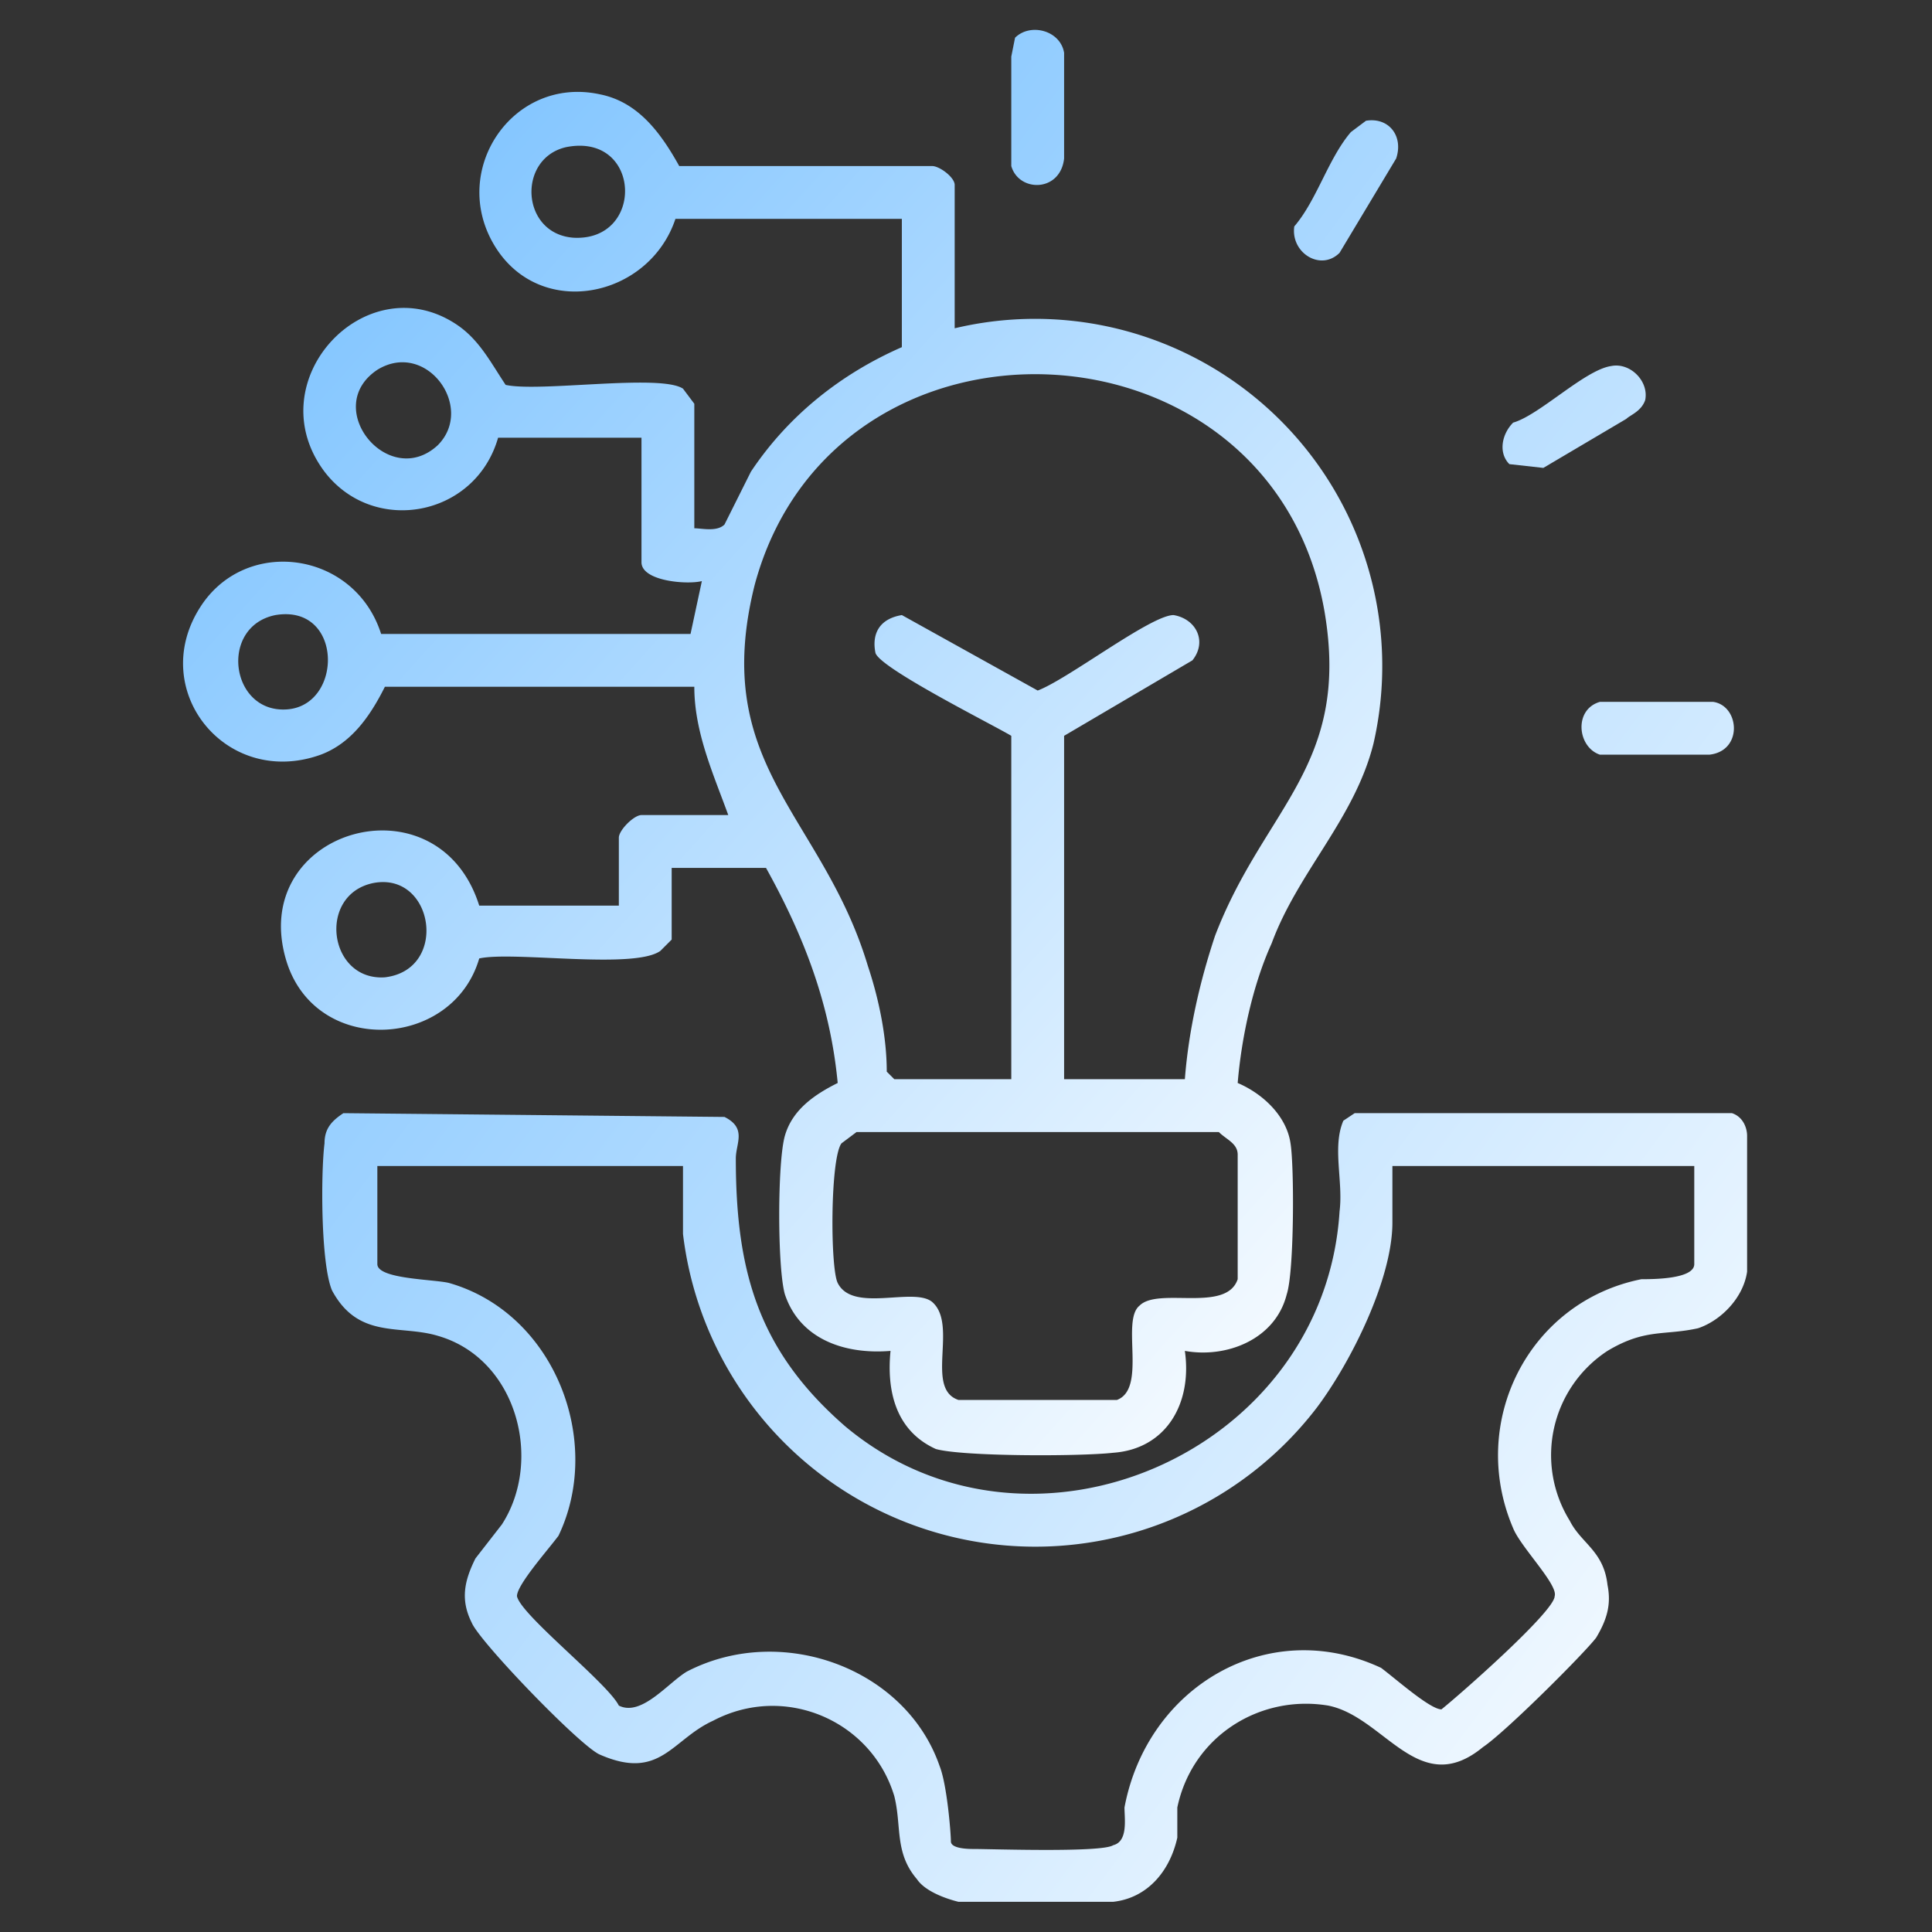
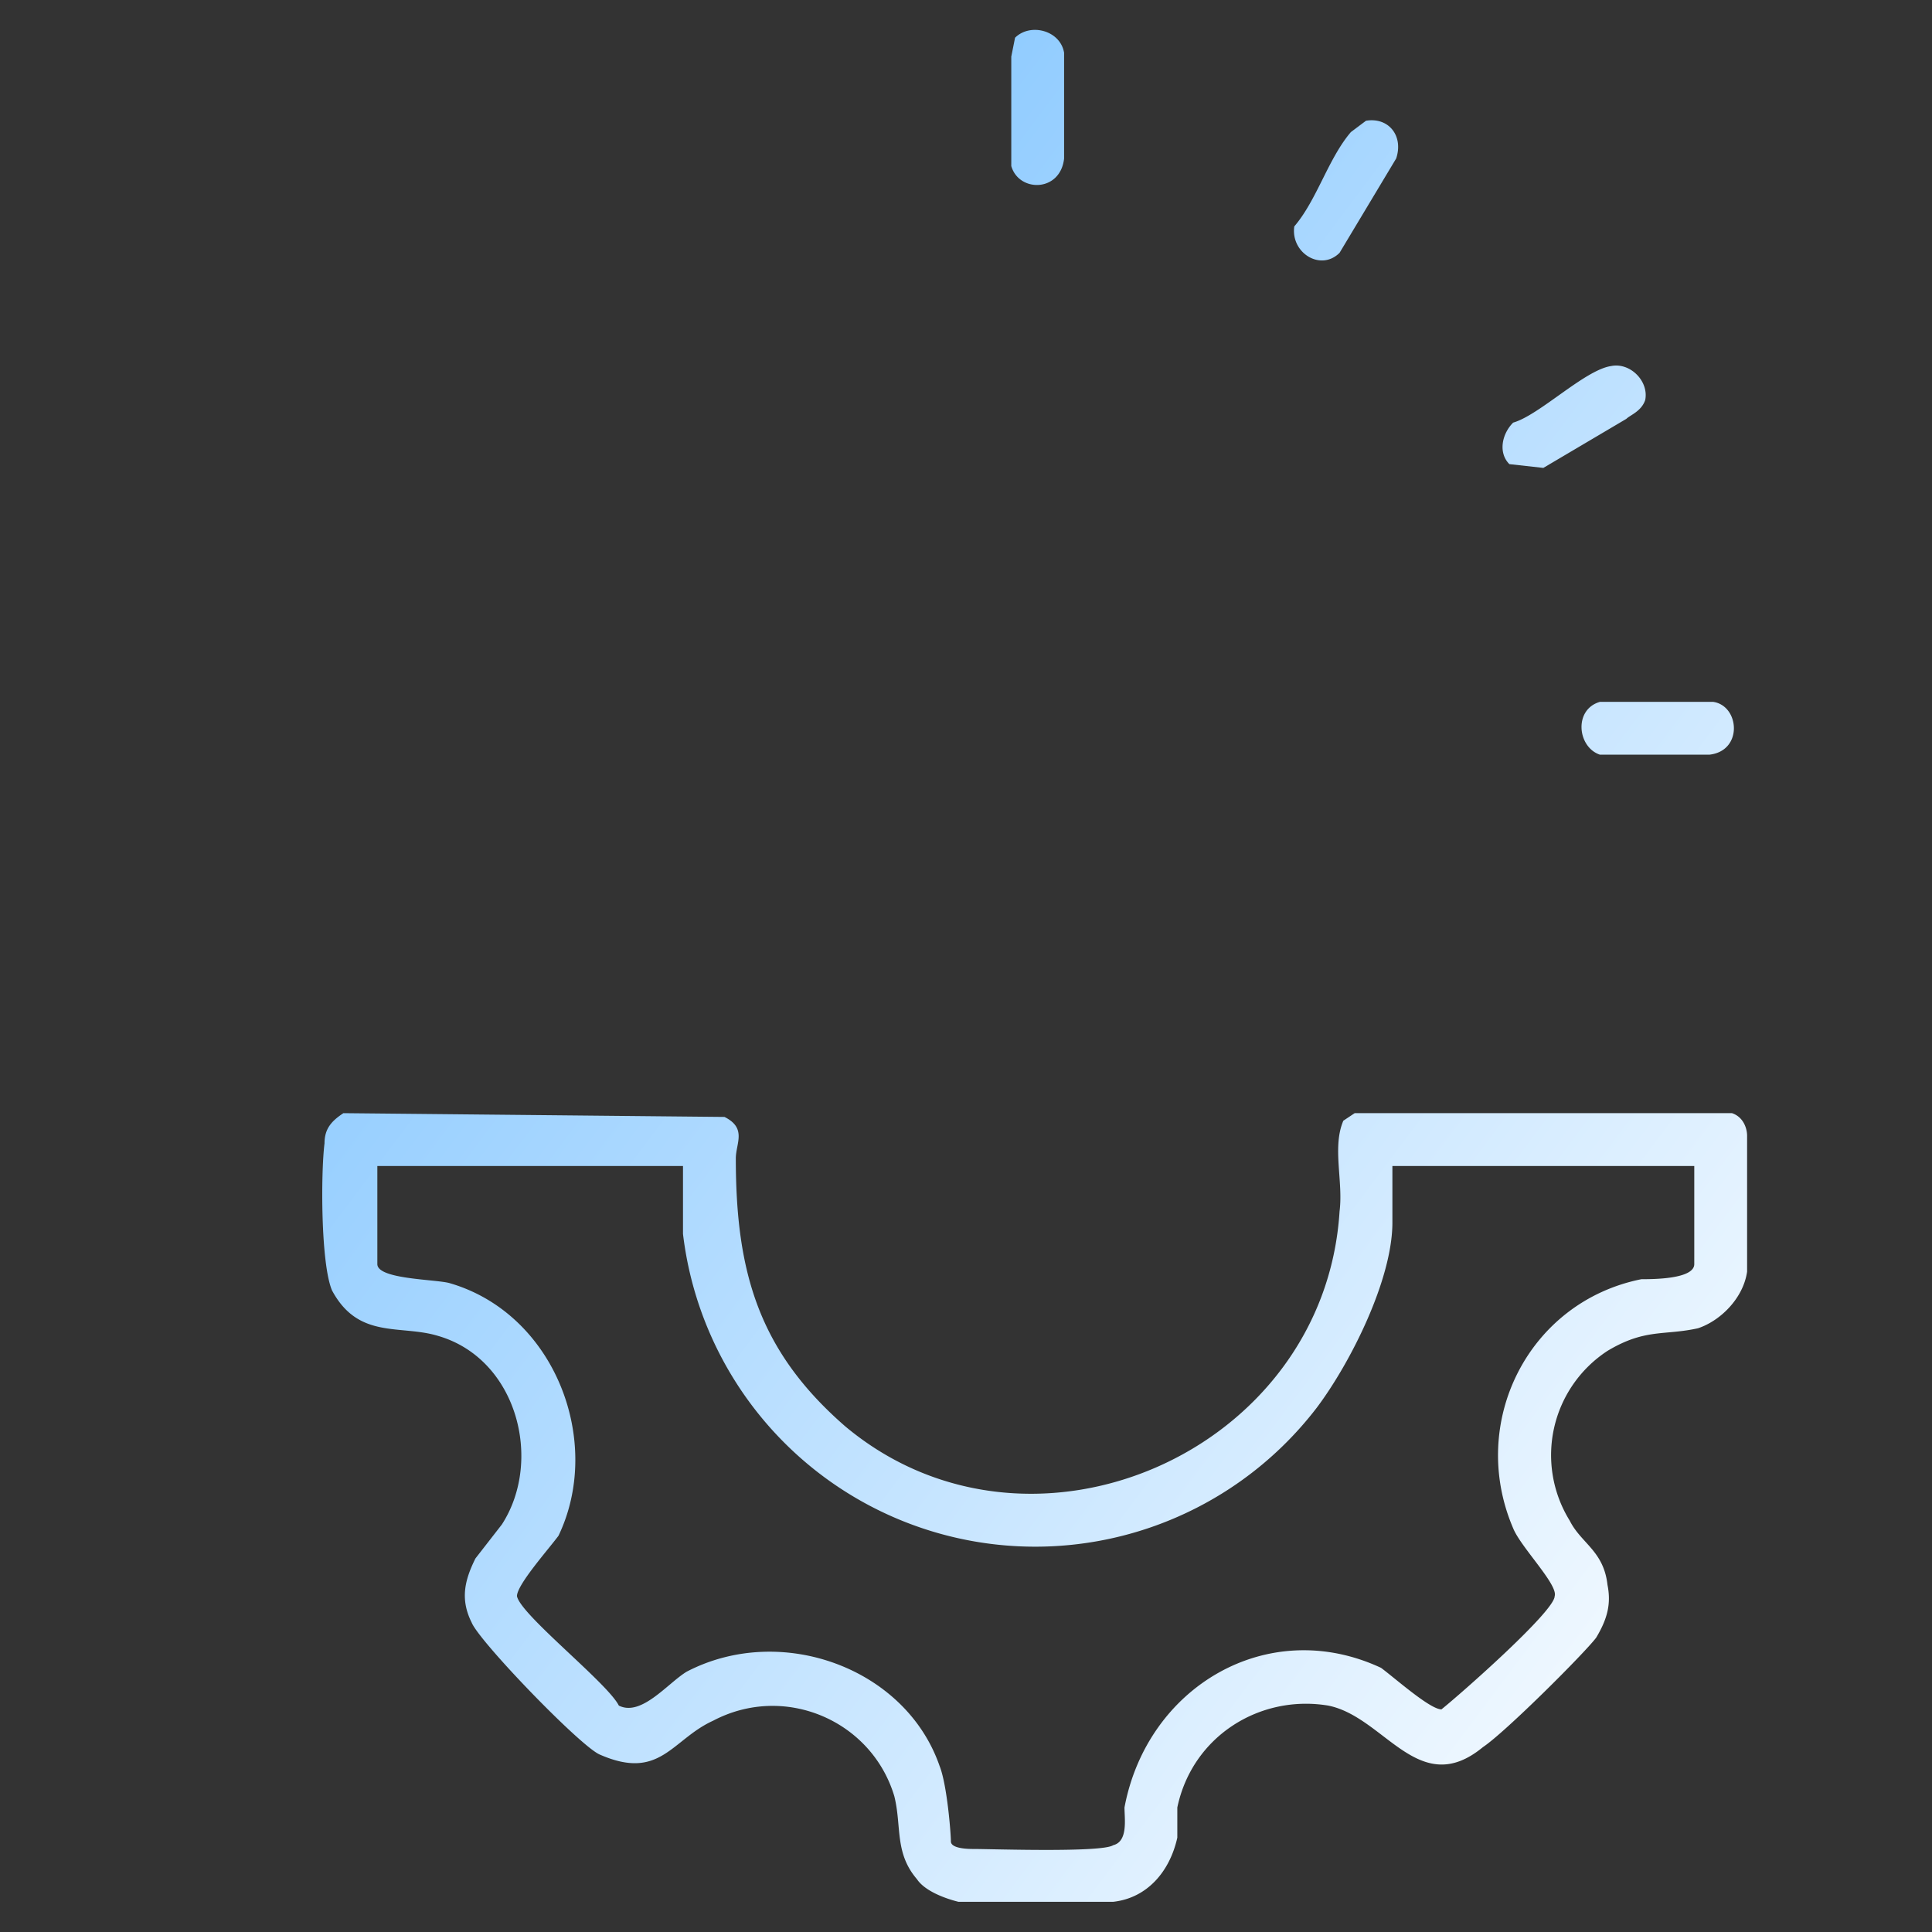
<svg xmlns="http://www.w3.org/2000/svg" viewBox="0 0 512 512">
  <rect x="0" y="0" width="512" height="512" fill="#333333" stroke="none" />
  <defs>
    <linearGradient id="ep" x1="0" y1="0" x2="100%" y2="100%">
      <stop offset="0%" style="stop-color: #6ebcff;" />
      <stop offset="100%" style="stop-color:#ffffff;" />
    </linearGradient>
  </defs>
  <g fill="url(#ep)">
-     <path d="M253 87a92 92 0 0 1 111 110c-5 20-20 34-27 53-5 11-8 25-9 37 7 3 13 9 14 16 1 6 1 34-1 40-3 12-16 17-27 15 2 14-5 26-19 27-9 1-40 1-47-1-11-5-13-16-12-26-12 1-24-3-28-15-2-7-2-35 0-42s8-11 14-14c-2-21-9-39-19-57h-25v19l-3 3c-7 5-39 0-48 2-7 24-43 26-51 1-11-35 40-50 51-15h37v-18c0-2 4-6 6-6h23c-4-11-9-22-9-34h-82c-4 8-9 15-17 18-25 9-46-17-32-39 12-19 41-15 48 7h82l3-14c-4 1-16 0-16-5v-33h-38c-6 21-33 26-46 9-18-24 11-55 35-39 6 4 9 10 13 16 9 2 41-3 47 1l3 4v33c2 0 6 1 8-1l7-14c10-15 24-26 40-33V58h-60c-7 21-36 27-48 7s5-45 28-40c10 2 16 10 21 19h67c2 0 6 3 6 5v38ZM150 39c-13 3-12 23 2 24 19 1 18-28-2-24Zm-34 79c10-10-3-28-16-20-15 10 3 32 16 20Zm198 168c1-13 4-26 8-38 13-34 36-45 29-86-14-80-130-85-151-7-12 48 18 61 30 101 3 9 5 19 5 28l2 2h31v-91c-5-3-35-18-36-22-1-5 1-9 7-10l36 20c8-3 30-20 36-20 6 1 9 7 5 12l-34 20v91h32ZM73 163c-15 3-12 26 3 25s15-28-3-25Zm26 71c-15 3-12 26 3 25 17-2 13-28-3-25Zm128 66-4 3c-3 4-3 33-1 37 4 8 20 1 25 5 7 6-2 23 7 26h42c8-3 1-21 6-25 5-5 23 2 26-7v-33c0-3-3-4-5-6h-96Z" />
    <path d="m91 295 101 1c6 3 3 7 3 11 0 30 6 51 29 71 49 41 127 7 131-57 1-8-2-17 1-24l3-2h100c3 1 4 4 4 6v36c-1 7-7 13-13 15-9 2-14 0-24 6a33 33 0 0 0-10 45c3 6 9 8 10 17 1 5 0 9-3 14-3 4-24 25-30 29-17 14-26-8-41-11-18-3-36 8-40 27v8c-2 9-8 16-17 17h-41c-4-1-9-3-11-6-6-7-4-14-6-22-6-20-29-30-48-20-11 5-14 16-30 9-5-2-32-30-34-35-3-6-2-11 1-17l7-9c11-17 4-44-17-50-10-3-21 1-28-12-3-7-3-31-2-39 0-4 2-6 5-8Zm90 14h-81v26c0 4 15 4 19 5 28 8 41 42 29 67-3 4-11 13-11 16 1 5 24 23 27 29 6 3 13-6 18-9 25-13 58-1 67 25 2 5 3 18 3 20s5 2 6 2c5 0 34 1 37-1 4-1 3-7 3-10 6-32 38-51 68-37 4 3 13 11 16 11 5-4 30-26 30-30 1-3-9-13-11-18-12-28 4-60 34-66 3 0 14 0 14-4v-26h-80v15c0 15-11 37-20 49a94 94 0 0 1-168-46v-18ZM269 10c4-4 12-2 13 4v28c-1 9-12 9-14 2V15l1-5ZM362 32c6-1 10 4 8 10l-15 25c-5 5-13 0-12-7 6-7 9-18 15-25l4-3ZM400 123c-3-3-2-8 1-11 7-2 19-14 26-15 5-1 10 4 9 9-1 3-4 4-5 5l-22 13-9-1ZM424 186h30c7 1 8 13-1 14h-29c-6-2-7-12 0-14Z" />
  </g>
</svg>